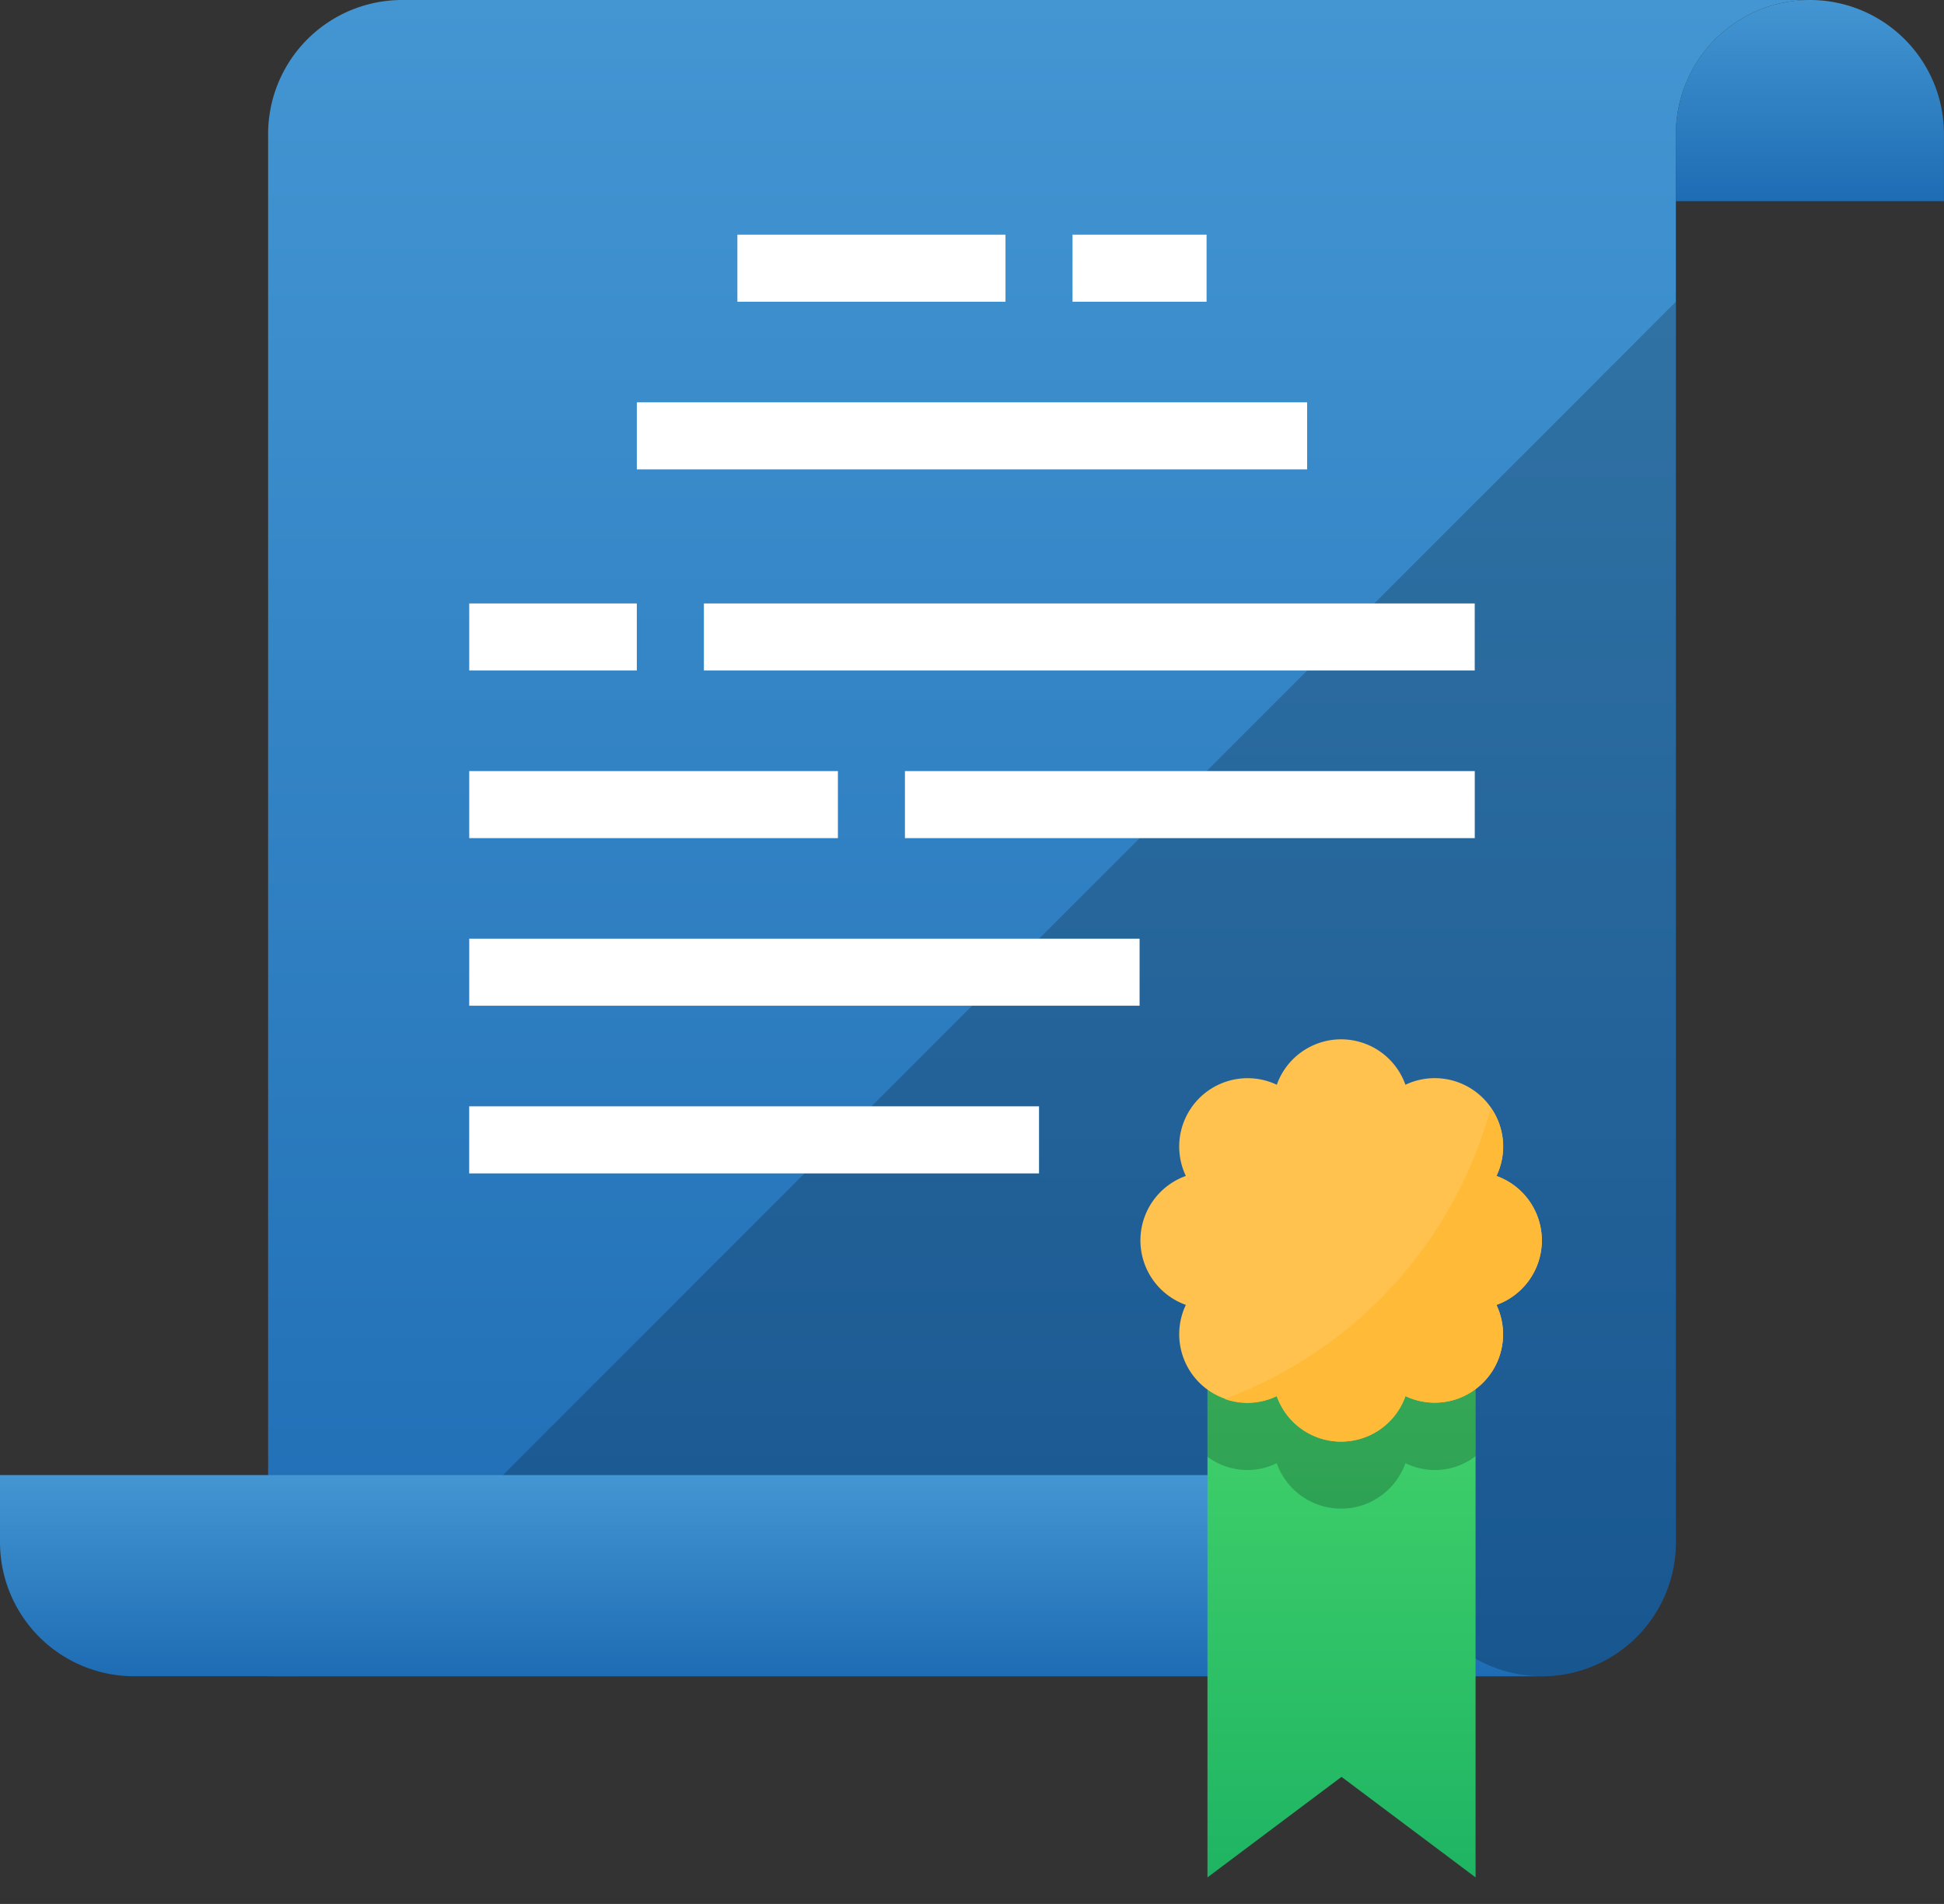
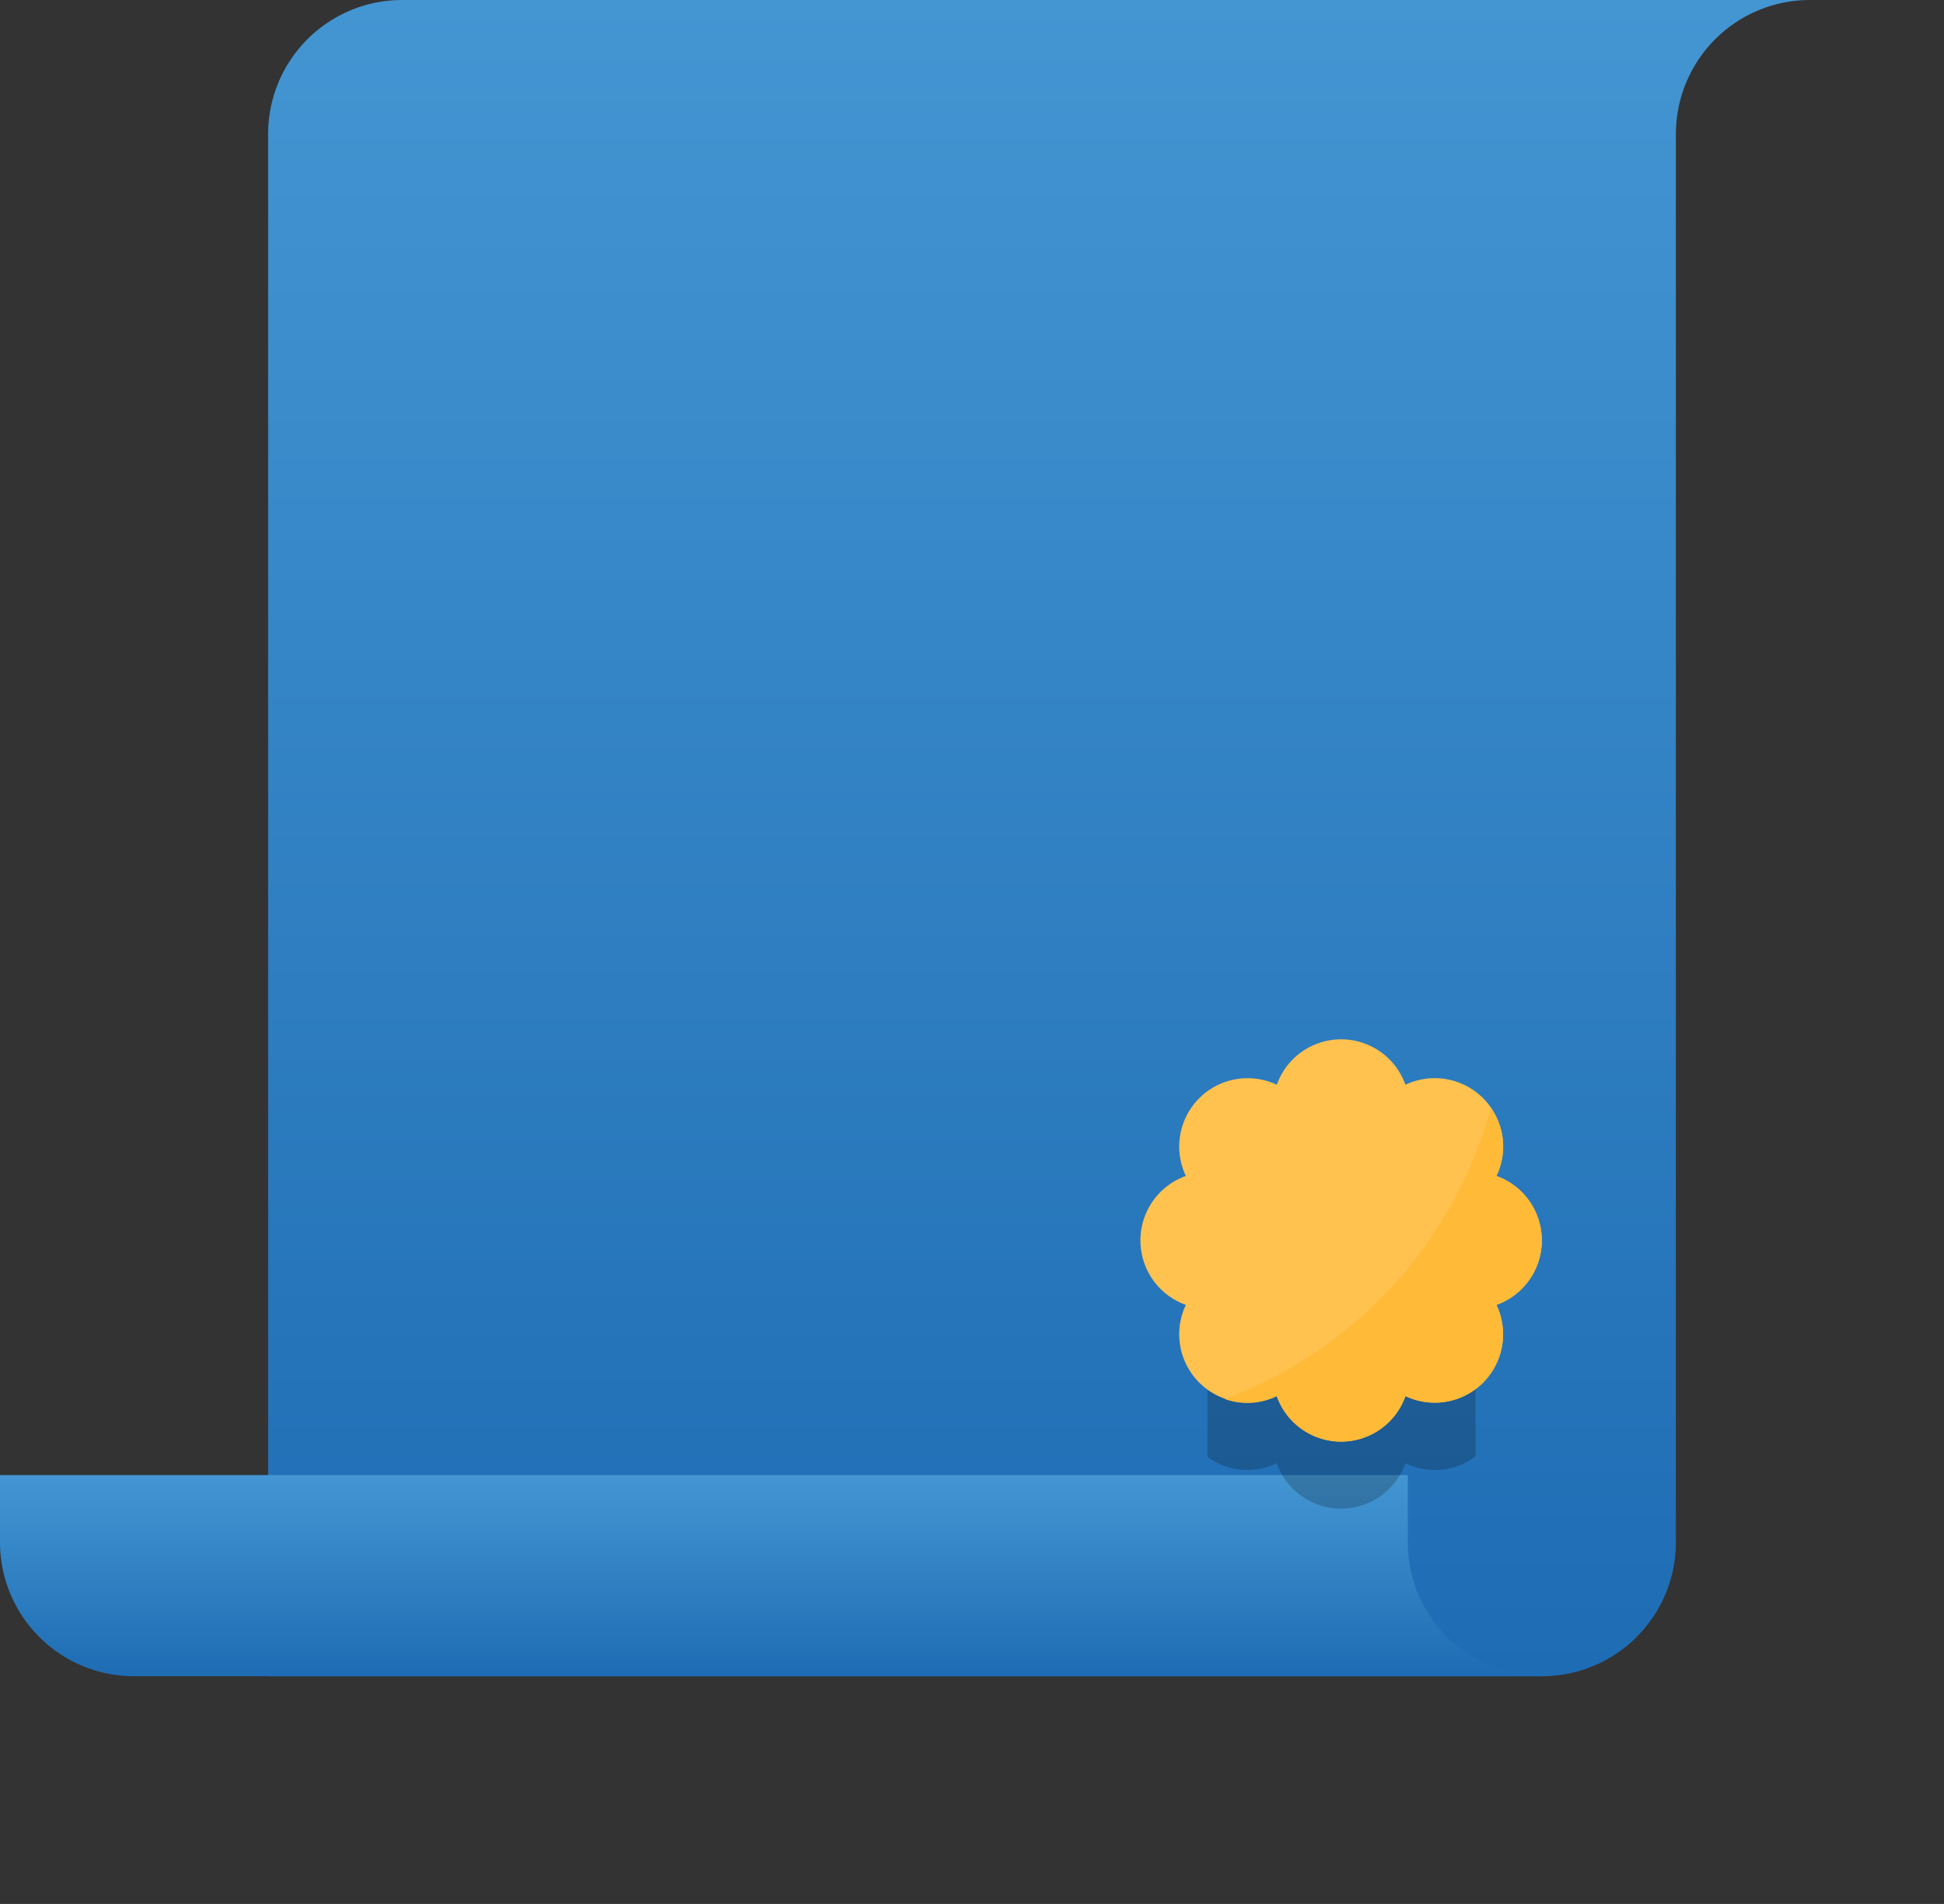
<svg xmlns="http://www.w3.org/2000/svg" width="48" height="47" fill="none">
  <rect width="100%" height="100%" fill="#333333" stroke="none" />
  <path d="M38.07 41.38H6.62V3.31A3.31 3.31 0 019.931 0h34.76a3.31 3.31 0 00-3.311 3.31v34.76a3.31 3.31 0 01-3.31 3.31z" fill="url(#paint0_linear_747_297818)" />
-   <path d="M7.448 41.38h30.62a3.31 3.31 0 003.311-3.31V7.45L7.45 41.38z" fill="#000" fill-opacity=".2" />
-   <path d="M48 4.966h-6.621V3.31a3.31 3.31 0 016.62 0v1.656z" fill="url(#paint1_linear_747_297818)" />
  <path d="M0 36.414v1.655a3.31 3.31 0 003.31 3.31h34.76a3.31 3.31 0 01-3.31-3.31v-1.655H0z" fill="url(#paint2_linear_747_297818)" />
-   <path d="M29.814 33.932v12.413l3.31-2.482 3.31 2.482V33.932h-6.62z" fill="url(#paint3_linear_747_297818)" />
  <path d="M29.814 33.932v2.029c.495.37 1.156.432 1.71.158a1.686 1.686 0 003.178 0 1.645 1.645 0 001.732-.172v-2.015h-6.62z" fill="#000" fill-opacity=".2" />
  <path d="M36.949 29.03a1.688 1.688 0 00-2.247-2.252 1.685 1.685 0 00-3.176 0 1.688 1.688 0 00-2.246 2.251 1.69 1.69 0 000 3.183 1.688 1.688 0 002.245 2.251 1.685 1.685 0 003.177 0 1.688 1.688 0 002.247-2.251 1.69 1.69 0 000-3.183z" fill="#FFC24F" />
  <path d="M36.949 29.03a1.656 1.656 0 00-.138-1.684 10.654 10.654 0 01-6.572 7.189c.42.152.885.126 1.286-.071a1.685 1.685 0 003.178 0 1.687 1.687 0 002.245-2.251 1.69 1.69 0 000-3.183z" fill="#FFBA38" />
-   <path d="M26.482 5.793h3.31v1.655h-3.31V5.793zm-8.275 0h6.62v1.655h-6.62V5.793zm-2.483 4.139h16.551v1.655H15.724V9.932zm-4.138 4.964h4.138v1.656h-4.138v-1.655zm0 4.139h9.103v1.655h-9.103v-1.655zm5.793-4.139h19.034v1.656H17.38v-1.655zm4.966 4.139h14.069v1.655h-14.07v-1.655zm-10.759 4.137h16.552v1.655H11.586v-1.655zm0 4.138h14.069v1.656h-14.07V27.31z" fill="#fff" />
  <defs>
    <linearGradient id="paint0_linear_747_297818" x1="25.656" y1="0" x2="25.656" y2="41.379" gradientUnits="userSpaceOnUse">
      <stop stop-color="#4396D2" />
      <stop offset="1" stop-color="#1E6CB4" />
    </linearGradient>
    <linearGradient id="paint1_linear_747_297818" x1="44.689" y1="0" x2="44.689" y2="4.966" gradientUnits="userSpaceOnUse">
      <stop stop-color="#4396D2" />
      <stop offset="1" stop-color="#1E6CB4" />
    </linearGradient>
    <linearGradient id="paint2_linear_747_297818" x1="19.035" y1="36.414" x2="19.035" y2="41.38" gradientUnits="userSpaceOnUse">
      <stop stop-color="#4396D2" />
      <stop offset="1" stop-color="#1E6CB4" />
    </linearGradient>
    <linearGradient id="paint3_linear_747_297818" x1="33.124" y1="33.932" x2="33.124" y2="46.345" gradientUnits="userSpaceOnUse">
      <stop stop-color="#43D26B" />
      <stop offset="1" stop-color="#1EB463" />
    </linearGradient>
  </defs>
</svg>